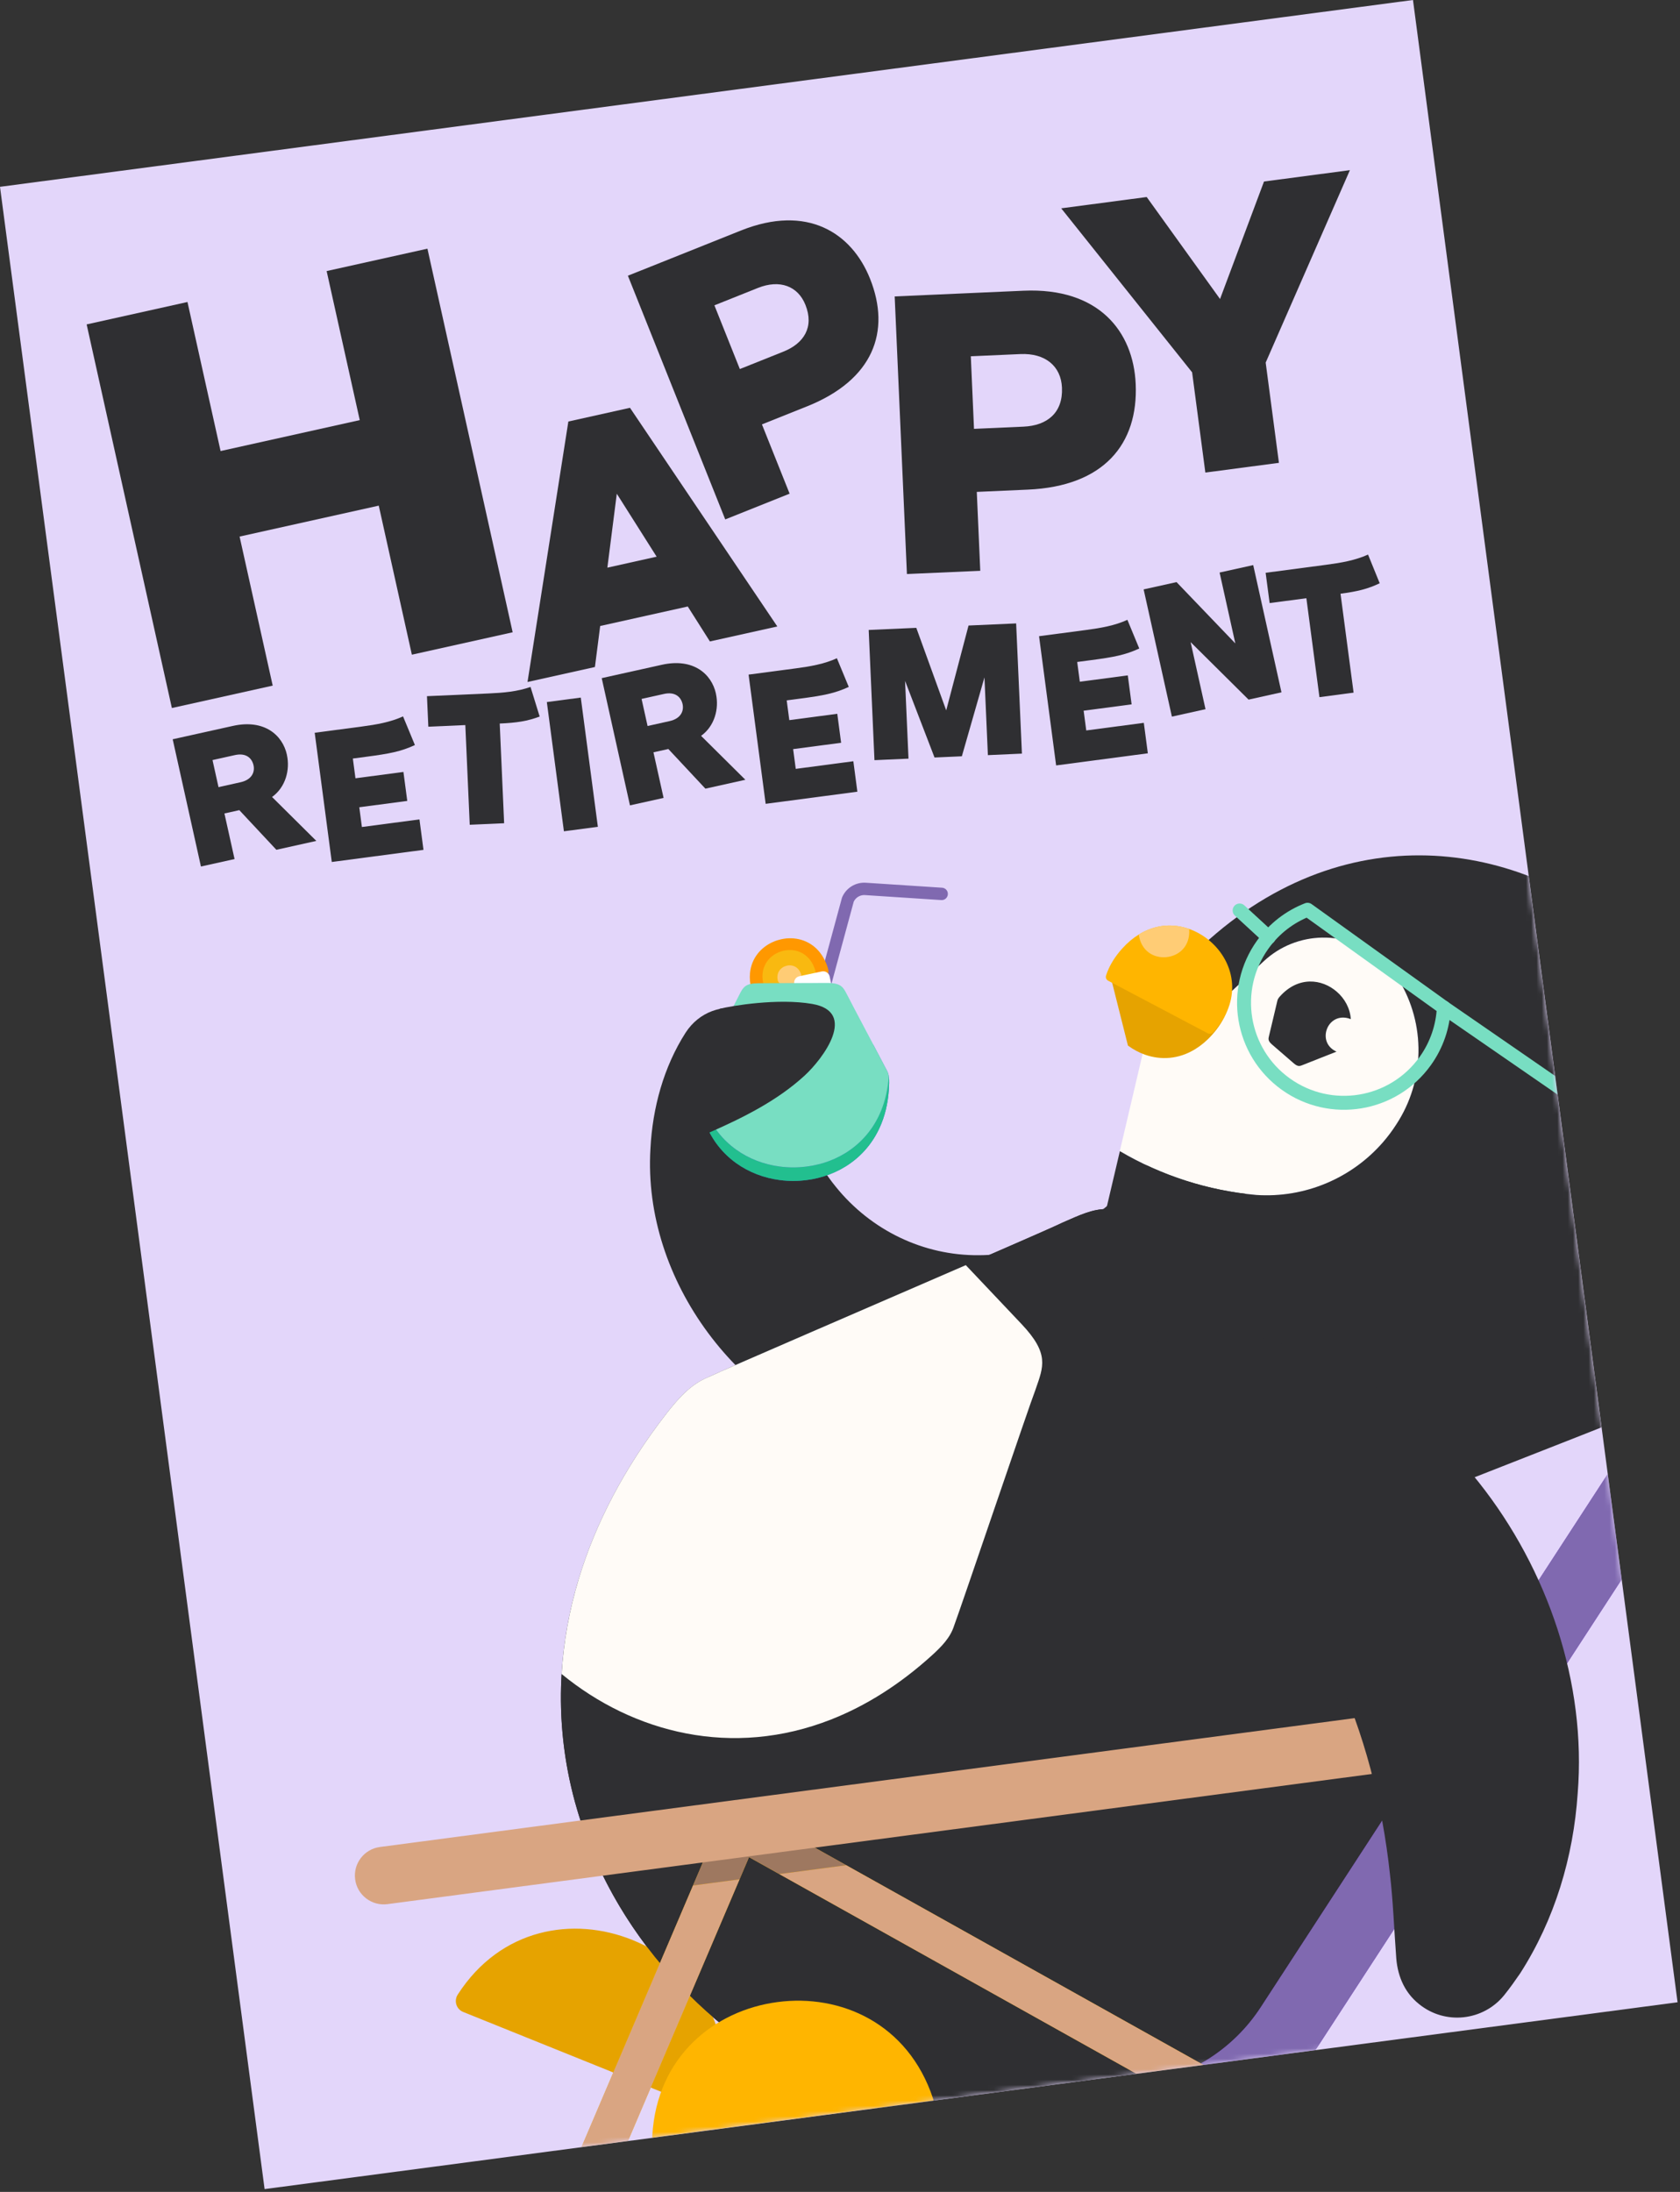
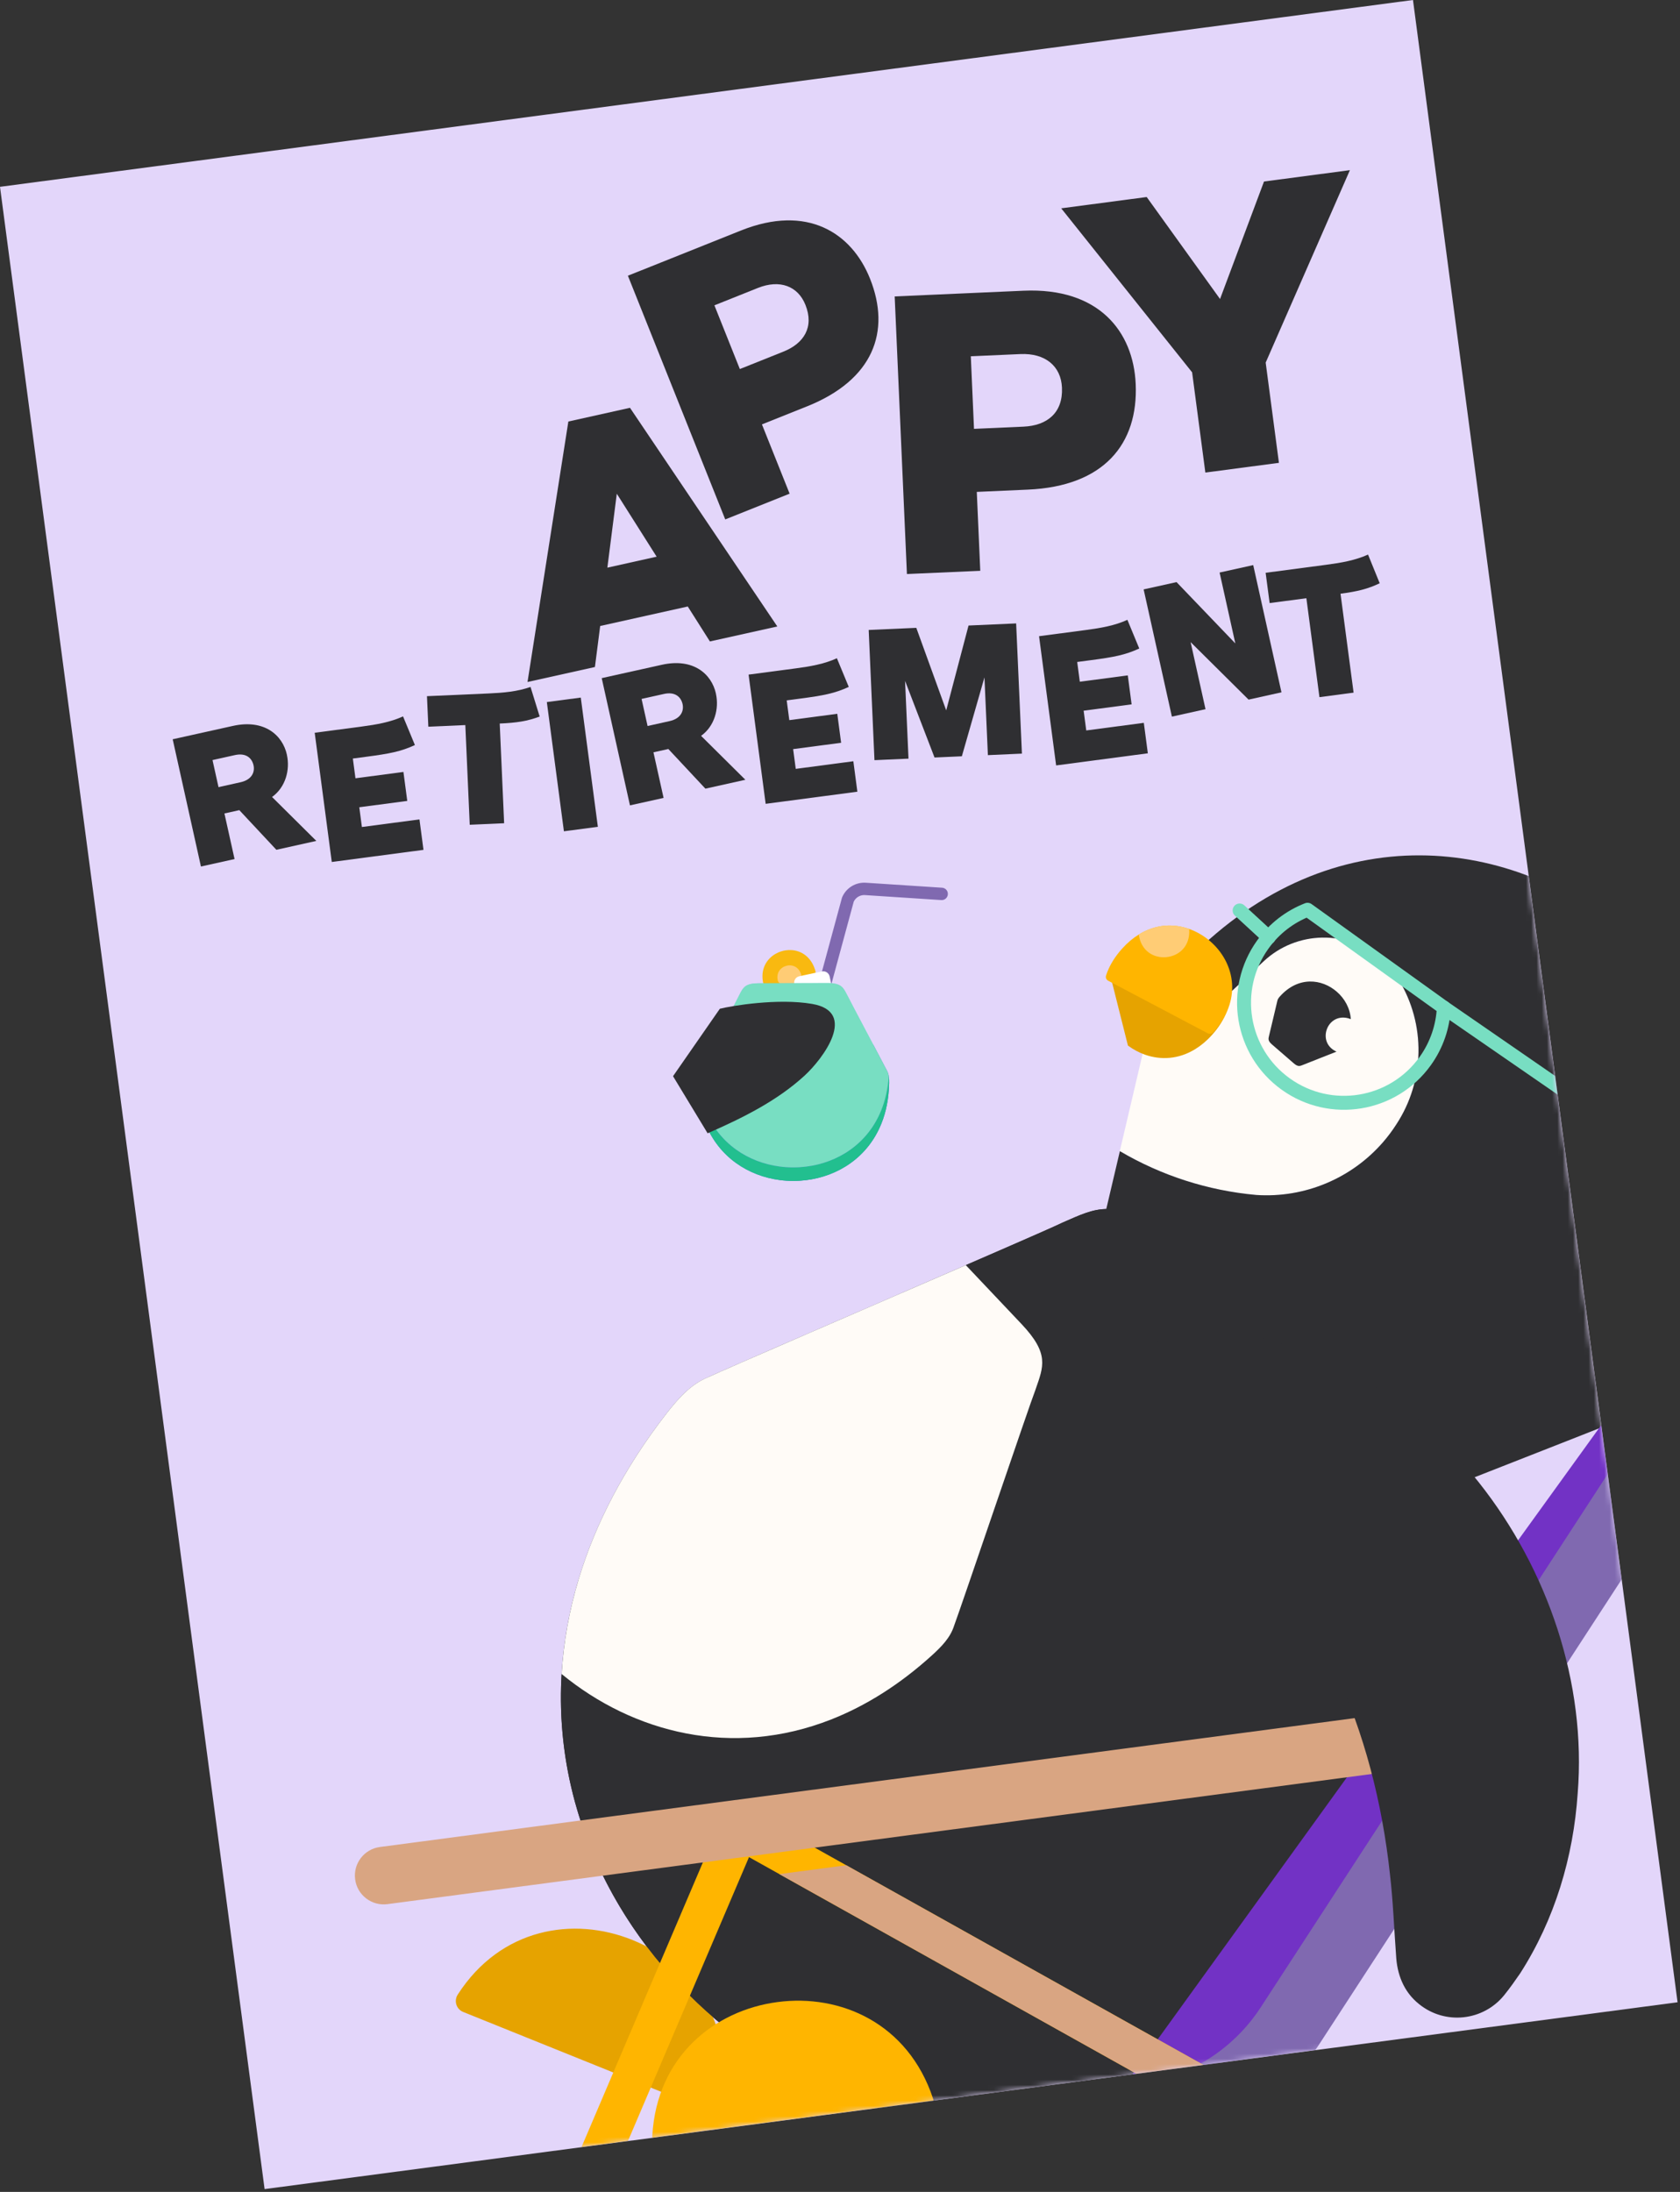
<svg xmlns="http://www.w3.org/2000/svg" width="322" height="420" viewBox="0 0 322 420" fill="none">
  <rect x="0" y="0" width="322" height="420" fill="#333333" stroke="none" />
  <g clip-path="url(#clip0_526_23032)">
    <path d="M270.821 -6.74923e-05L0 35.797L50.713 419.46L321.534 383.663L270.821 -6.74923e-05Z" fill="#E3D6FA" />
    <path d="M54.985 144.629C55.63 147.522 54.726 150.863 52.143 152.713L60.63 161.131L52.969 162.832L45.87 155.235L43.014 155.869L44.957 164.607L38.513 166.036L33.099 141.656L44.629 139.096C50.652 137.755 54.158 140.854 54.99 144.615L54.985 144.629ZM46.102 149.89C48.294 149.404 48.879 147.922 48.591 146.635C48.298 145.309 47.213 144.2 45.014 144.687L40.731 145.64L41.882 150.829L46.095 149.891L46.102 149.89Z" fill="#2F2F32" />
    <path d="M60.318 140.407L69.339 139.215C72.17 138.841 74.844 138.376 77.25 137.27L79.524 142.763C76.81 144.02 74.6 144.424 70.28 144.995L67.63 145.345L68.13 149.13L77.325 147.915L78.059 153.467L68.864 154.682L69.364 158.467L80.397 157.009L81.168 162.845L63.591 165.168L60.318 140.407Z" fill="#2F2F32" />
    <path d="M81.835 133.397L93.596 132.879C96.446 132.752 99.152 132.525 101.683 131.626L103.437 137.299C101.049 138.192 99.062 138.494 95.781 138.639L96.626 157.744L90.032 158.038L89.187 138.934L82.097 139.247L81.836 133.403L81.835 133.397Z" fill="#2F2F32" />
    <path d="M114.59 158.427L108.083 159.287L104.811 134.526L111.317 133.666L114.59 158.427Z" fill="#2F2F32" />
    <path d="M137.215 132.913C137.86 135.806 136.957 139.147 134.374 140.998L142.861 149.415L135.2 151.117L128.1 143.519L125.245 144.153L127.187 152.891L120.743 154.32L115.329 129.941L126.859 127.38C132.882 126.039 136.388 129.138 137.22 132.899L137.215 132.913ZM128.332 138.175C130.525 137.688 131.11 136.207 130.828 134.919C130.534 133.593 129.45 132.483 127.251 132.971L122.968 133.924L124.119 139.112L128.332 138.175Z" fill="#2F2F32" />
    <path d="M143.472 129.265L152.493 128.073C155.324 127.698 157.998 127.233 160.404 126.128L162.679 131.621C159.965 132.878 157.755 133.282 153.434 133.853L150.784 134.203L151.284 137.988L160.479 136.773L161.213 142.325L152.018 143.54L152.519 147.325L163.558 145.866L164.329 151.701L146.752 154.025L143.479 129.264L143.472 129.265Z" fill="#2F2F32" />
    <path d="M195.868 144.403L189.345 144.695L188.688 129.797L184.355 144.915L179.118 145.148L173.471 130.47L174.128 145.368L167.606 145.659L166.499 120.71L175.624 120.304L181.356 136.119L185.636 119.86L194.761 119.455L195.868 144.403Z" fill="#2F2F32" />
    <path d="M199.152 121.905L208.173 120.713C211.004 120.339 213.678 119.874 216.084 118.768L218.358 124.261C215.644 125.518 213.434 125.922 209.114 126.493L206.464 126.843L206.964 130.628L216.159 129.413L216.893 134.965L207.698 136.18L208.198 139.965L219.231 138.507L220.002 144.343L202.425 146.666L199.152 121.905Z" fill="#2F2F32" />
    <path d="M245.613 132.658L239.31 134.056L228.202 123.038L231.056 135.888L224.612 137.317L219.198 112.938L225.502 111.54L236.771 123.29L233.756 109.708L240.2 108.279L245.613 132.658Z" fill="#2F2F32" />
    <path d="M242.586 109.754L254.257 108.211C257.088 107.837 259.762 107.372 262.207 106.262L264.443 111.76C262.141 112.858 260.189 113.332 256.933 113.763L259.439 132.72L252.894 133.585L250.388 114.628L243.347 115.558L242.58 109.755L242.586 109.754Z" fill="#2F2F32" />
-     <path d="M98.26 121.155L78.942 125.447L72.595 96.887L45.921 102.814L52.268 131.374L32.943 135.667L16.607 62.161L35.932 57.868L42.279 86.428L68.953 80.501L62.606 51.941L81.924 47.649L98.26 121.155Z" fill="#2F2F32" />
    <path d="M108.943 80.766L120.747 78.142L148.985 120.04L136.066 122.909L131.822 116.214L115.034 119.948L114.026 127.81L101.107 130.679L108.936 80.76L108.943 80.766ZM125.856 106.669L118.219 94.603L116.411 108.771L125.856 106.669Z" fill="#2F2F32" />
    <path d="M166.754 53.396C170.804 63.535 167.389 72.791 154.645 77.88L146.039 81.321L151.343 94.594L139.004 99.525L120.347 52.831L142.027 44.166C154.701 39.099 163.235 44.591 166.754 53.396ZM150.141 67.382C154.079 65.811 156.081 62.686 154.375 58.417C152.934 54.816 149.466 53.496 145.266 55.173L136.928 58.506L141.803 70.714L150.141 67.382Z" fill="#2F2F32" />
    <path d="M217.675 73.571C218.185 85.123 211.534 93.179 197.021 93.818L187.218 94.254L187.884 109.374L173.828 109.992L171.481 56.799L196.176 55.707C210.617 55.071 217.227 63.533 217.674 73.564L217.675 73.571ZM196.187 81.751C200.668 81.553 203.759 79.13 203.543 74.271C203.362 70.168 200.357 67.633 195.569 67.846L186.072 68.268L186.684 82.174L196.18 81.752L196.187 81.751Z" fill="#2F2F32" />
    <path d="M242.589 69.477L245.128 88.686L231.026 90.55L228.487 71.341L203.398 39.918L219.783 37.752L233.841 57.295L242.268 34.781L258.73 32.605L242.589 69.477Z" fill="#2F2F32" />
    <mask id="mask0_526_23032" style="mask-type:luminance" maskUnits="userSpaceOnUse" x="0" y="0" width="322" height="420">
      <path d="M270.821 -6.74923e-05L0 35.797L50.713 419.46L321.534 383.663L270.821 -6.74923e-05Z" fill="white" />
    </mask>
    <g mask="url(#mask0_526_23032)">
-       <path d="M238.81 230.322C238.646 238.118 236.076 245.826 232.049 252.584C219.199 274.542 190.201 284.523 166.078 276.788C141.745 269.848 123.159 245.478 124.667 220.111C125.068 212.271 127.203 204.45 131.395 197.893C136.709 189.659 149.447 192.613 150.714 202.195C151.09 205.137 151.522 208.262 152.18 210.905C153.606 216.929 156.483 222.86 160.185 227.39C166.918 235.738 176.99 240.613 187.638 240.517C197.239 240.482 206.765 236.264 213.957 229.52C215.952 227.688 218.041 225.326 219.964 223.097C226.576 215.544 238.95 220.41 238.81 230.322Z" fill="#2F2F32" />
      <path opacity="0.8" d="M135.239 215.361C137.844 221.768 143.45 225.318 149.446 226.106C150.334 226.225 151.228 226.284 152.126 226.277C152.913 226.278 153.7 226.226 154.488 226.129C160.59 225.388 166.334 221.794 168.948 215.262C169.846 213.018 170.37 210.436 170.421 207.496C170.428 206.701 170.405 205.884 170.01 205.176L167.372 200.164L135.252 215.36L135.239 215.361Z" fill="#4253B9" />
      <path d="M149.293 221.134L162.506 172.386C163.078 171.057 164.426 170.236 165.868 170.328L180.487 171.282" stroke="#8069B0" stroke-width="2.374" stroke-linecap="round" stroke-linejoin="round" />
-       <path d="M144.074 189.728C143.749 188.558 143.657 187.468 143.748 186.471C144.021 183.568 145.882 181.466 148.222 180.461C148.52 180.33 148.826 180.217 149.143 180.129C149.496 180.023 149.86 179.943 150.225 179.881C152.7 179.495 155.345 180.248 157.13 182.485C157.752 183.269 158.273 184.23 158.643 185.388C158.743 185.703 158.826 186.033 158.758 186.357C158.667 186.914 157.53 192.608 157.462 193.037C157.462 193.037 157.462 193.037 157.463 193.043C157.354 193.609 157.317 193.974 156.588 194.268C156.489 194.307 156.376 194.348 156.243 194.385L151.01 195.943C149.943 196.261 149.706 195.952 149.257 195.486C148.972 195.163 144.9 191.017 144.517 190.601C144.276 190.364 144.168 190.044 144.08 189.728L144.074 189.728Z" fill="#FF9800" />
      <path d="M146.38 188.767C146.157 187.977 146.099 187.237 146.161 186.566C146.348 184.606 147.604 183.186 149.186 182.498C149.391 182.412 149.597 182.333 149.806 182.272C150.046 182.201 150.294 182.142 150.538 182.103C152.209 181.843 153.995 182.348 155.206 183.868C155.63 184.396 155.978 185.045 156.227 185.832C156.295 186.046 156.35 186.269 156.301 186.492C156.239 186.867 155.468 190.715 155.428 191.003C155.354 191.387 155.334 191.632 154.835 191.829C154.766 191.858 154.691 191.881 154.603 191.912L151.068 192.963C150.348 193.177 150.189 192.968 149.879 192.655C149.686 192.437 146.934 189.632 146.674 189.352C146.508 189.19 146.44 188.976 146.379 188.761L146.38 188.767Z" fill="#F9B910" />
      <path d="M149.112 187.987C149.012 187.632 148.982 187.302 149.014 187.002C149.095 186.125 149.66 185.487 150.368 185.183C150.461 185.144 150.549 185.113 150.65 185.08C150.757 185.046 150.865 185.025 150.981 185.004C151.726 184.885 152.53 185.114 153.073 185.79C153.261 186.027 153.418 186.315 153.53 186.668C153.562 186.762 153.588 186.863 153.568 186.958C153.538 187.126 153.195 188.851 153.179 188.978C153.149 189.146 153.137 189.259 152.913 189.347C152.882 189.358 152.85 189.369 152.806 189.381L151.221 189.853C150.899 189.948 150.828 189.853 150.691 189.713C150.606 189.613 149.371 188.359 149.256 188.236C149.181 188.168 149.148 188.067 149.123 187.972L149.112 187.987Z" fill="#FFCC75" />
      <path d="M157.519 186.14L153.207 187.061C152.525 187.206 152.091 187.877 152.236 188.558L153.158 192.871C153.303 193.552 153.974 193.987 154.655 193.841L158.968 192.92C159.649 192.774 160.084 192.104 159.938 191.422L159.017 187.11C158.871 186.428 158.201 185.994 157.519 186.14Z" fill="white" />
      <path opacity="0.8" d="M154.231 195.953L150.934 193.025C150.413 192.562 149.615 192.609 149.152 193.13L146.224 196.428C145.761 196.949 145.808 197.746 146.329 198.209L149.627 201.137C150.148 201.6 150.945 201.553 151.408 201.032L154.336 197.735C154.799 197.214 154.752 196.416 154.231 195.953Z" fill="white" />
      <path opacity="0.34" d="M170.415 207.497C170.37 210.436 169.839 213.019 168.942 215.263C166.329 221.802 160.59 225.388 154.482 226.136C153.701 226.233 152.913 226.278 152.12 226.284C151.222 226.291 150.329 226.232 149.44 226.114C143.451 225.324 137.838 221.775 135.233 215.369C134.328 213.133 133.783 210.548 133.716 207.611C133.702 206.812 133.726 206.002 134.117 205.288C134.711 204.068 141.232 191.659 141.671 190.709L141.675 190.695C142.313 189.463 142.643 188.638 144.535 188.454C144.794 188.426 145.087 188.414 145.415 188.416L158.598 188.379C161.287 188.372 161.619 189.246 162.347 190.639L162.349 190.652C162.796 191.597 169.385 203.972 169.985 205.192C170.381 205.901 170.41 206.717 170.397 207.512L170.415 207.497Z" fill="#239BD7" />
      <path d="M256.444 374.756C247.931 384.902 238.741 392.455 229.239 397.752C201.53 413.217 171.23 409.474 147.749 394.733L147.742 394.734C144.729 392.836 141.831 390.765 139.069 388.532C114.698 368.895 100.542 336.598 110.987 302.348C114.158 291.943 119.595 281.357 127.712 270.896C129.923 268.065 132.324 265.281 135.729 263.892C141.259 261.305 199.354 236.384 203.586 234.302C203.611 234.292 203.635 234.276 203.654 234.267C210.161 231.432 213.801 229.291 223.231 236.902L269.469 274.209C278.899 281.813 277.58 285.832 276.183 292.788C276.179 292.808 276.17 292.835 276.167 292.862C275.027 297.441 262.955 359.488 261.597 365.441C260.966 369.06 258.743 371.992 256.451 374.755L256.444 374.756Z" fill="#2F2F32" />
      <path d="M88.77 385.516C87.452 384.982 86.966 383.386 87.733 382.189C95.968 369.396 109.951 367.174 121.207 371.722C132.467 376.257 141.007 387.554 138.066 402.481C137.791 403.876 136.33 404.686 135.014 404.158L88.77 385.516Z" fill="#E6A300" />
      <path d="M269.47 274.209L223.232 236.902C213.803 229.298 210.161 231.432 203.654 234.267C203.635 234.276 203.611 234.292 203.586 234.302C202.163 235.002 194.664 238.277 185.115 242.419L195.799 253.708C201.19 259.406 199.992 261.86 198.494 266.205C198.495 266.218 198.484 266.232 198.48 266.252C197.353 269.091 184.242 307.84 182.856 311.547C182.132 313.814 180.459 315.498 178.745 317.076C172.409 322.847 165.859 326.895 159.304 329.474C140.352 336.932 121.395 332.051 107.642 320.767C106.028 347.919 119.126 372.457 139.062 388.526C141.832 390.765 144.722 392.83 147.734 394.721L147.741 394.721C171.223 409.469 201.524 413.218 229.233 397.753C238.735 392.455 247.924 384.896 256.438 374.757C258.737 371.992 260.954 369.062 261.584 365.442C262.943 359.489 275.014 297.443 276.154 292.864C276.157 292.837 276.167 292.816 276.17 292.789C277.566 285.827 278.886 281.815 269.457 274.211L269.47 274.209Z" fill="#2F2F32" />
      <path d="M265.1 218.83C266.011 217.778 266.847 216.657 267.609 215.474C273.12 207.089 273.305 196.278 268.073 187.713C267.173 186.218 266.044 184.878 264.72 183.741C258.204 178.126 248.513 178.318 242.221 184.175L236.242 189.762C235.483 190.472 234.288 190.368 233.66 189.539C232.469 187.977 231.026 186.436 229.365 184.989C228.861 184.55 228.347 184.139 227.829 183.742C226.914 184.663 226.011 185.623 225.113 186.62C223.34 188.6 221.626 190.716 221.065 193.375C220.483 195.571 217.535 208.164 214.629 220.574C222.568 225.246 231.492 228.134 240.768 228.968C250.094 229.592 259.082 225.766 265.093 218.824L265.1 218.83Z" fill="#FFFBF7" />
      <path d="M317.597 266.706C344.498 234.408 335.055 199.204 312.232 179.461C290.157 160.322 255.538 155.673 227.836 183.741C228.354 184.139 228.867 184.55 229.372 184.988C231.038 186.428 232.483 187.975 233.667 189.538C234.294 190.36 235.495 190.464 236.248 189.761L242.228 184.174C248.52 178.317 258.211 178.125 264.727 183.74C266.045 184.878 267.18 186.217 268.079 187.712C273.312 196.277 273.127 207.088 267.615 215.473C266.853 216.656 266.017 217.777 265.107 218.829C259.096 225.771 250.115 229.595 240.782 228.972C231.506 228.138 222.582 225.25 214.643 220.579C211.726 233.01 208.852 245.265 208.426 246.705C207.211 251.813 206.136 254.75 212.908 260.612L246.122 289.374C252.893 295.236 255.643 293.751 260.525 291.826C263.253 290.573 307.316 273.458 311.496 271.678C314.05 270.744 315.891 268.742 317.598 266.713L317.597 266.706Z" fill="#2F2F32" />
      <path d="M315.196 190.328L304.377 186.654C304.377 186.654 304.349 186.638 304.335 186.633C304.191 186.54 304.054 186.447 303.926 186.366C302.763 185.614 301.903 185.058 301.65 184.882C301 184.482 300.606 183.832 300.251 183.184C295.971 175.273 297.617 168.068 301.921 163.255C301.961 163.21 301.995 163.173 302.029 163.129C302.293 162.845 302.587 162.589 302.928 162.387C303.844 161.826 305.089 161.714 305.982 162.311C306.658 162.766 307.043 163.542 307.309 164.314C308.686 168.324 308.897 172.653 310.582 176.57C312.077 180.033 314.134 183.284 316.401 186.291C316.749 186.744 317.116 187.181 317.516 187.581L315.196 190.328Z" fill="#2F2F32" />
      <path d="M318.645 191.952C318.227 192.066 317.089 192.486 316.238 192.552C315.643 192.171 315.056 191.796 314.489 191.432C312.23 189.979 310.286 188.72 309.875 188.44C309.226 188.047 308.832 187.397 308.476 186.742C303.226 177.05 306.881 168.418 313.415 163.946C313.421 163.945 313.428 163.945 313.439 163.93C314.079 163.458 314.819 163.006 315.587 162.662C315.599 162.654 315.618 162.645 315.636 162.636C317.217 161.941 318.915 161.73 320.101 162.813C321.699 164.275 320.26 167.49 319.745 169.152C318.248 173.903 317.198 178.32 318.587 183.273C319.162 185.336 320.069 187.283 320.974 189.223C321.315 189.965 321.393 190.454 321.269 190.805C321.012 191.495 319.951 191.602 318.652 191.951L318.645 191.952Z" fill="#2F2F32" />
      <path d="M256.165 201.509C256.165 201.509 256.133 201.52 256.115 201.529C255.593 201.749 250.095 203.886 249.755 204.043C249.15 204.28 248.801 204.471 247.956 203.736L243.807 200.144C242.962 199.41 243.098 199.044 243.25 198.407C243.359 198.045 244.686 192.3 244.83 191.749C244.904 191.418 245.112 191.154 245.336 190.908C248.842 187.013 253.361 187.545 256.207 190.016C257.733 191.336 258.774 193.206 258.904 195.282C258.848 195.257 258.792 195.231 258.731 195.213C256.519 194.462 254.873 195.657 254.307 197.235C253.76 198.75 254.197 200.621 256.165 201.509Z" fill="#2F2F32" />
      <path d="M232.739 197.803C234.019 196.269 234.875 194.706 235.379 193.156C235.505 192.772 235.331 192.349 234.972 192.16L212.949 187.461L216.187 200.345C217.183 201.079 218.279 201.675 219.442 202.086C222.443 203.146 225.888 203.005 229.096 201.02C230.182 200.351 231.248 199.476 232.255 198.359C232.335 198.269 232.414 198.174 232.494 198.084C232.574 197.995 232.66 197.898 232.733 197.81L232.739 197.803Z" fill="#E6A300" />
      <path d="M212.4 187.92L231.492 197.994C231.83 198.172 232.241 198.105 232.499 197.821C232.579 197.732 232.658 197.636 232.738 197.547C232.825 197.457 232.904 197.361 232.984 197.272C238.202 191.031 236.388 184.212 231.978 180.379C230.785 179.343 229.411 178.527 227.924 178.002C224.924 176.942 221.478 177.083 218.27 179.068C217.184 179.737 216.119 180.612 215.112 181.73C215.032 181.819 214.952 181.915 214.872 182.004C214.792 182.093 214.707 182.19 214.633 182.278C213.353 183.812 212.49 185.376 211.993 186.925C211.867 187.309 212.041 187.732 212.4 187.92Z" fill="#FFB500" />
      <path d="M223.559 183.408C221.201 183.634 218.7 182.285 218.267 179.055C221.476 177.076 224.921 176.929 227.921 177.989C227.921 177.989 227.922 177.996 227.923 178.002C228.179 181.327 225.943 183.178 223.559 183.401L223.559 183.408Z" fill="#FFCC75" />
      <path d="M127.565 411.591C126.153 411.778 124.944 410.626 125.026 409.211C125.892 394.02 136.976 385.207 149.015 383.622C161.053 382.024 174.04 387.656 178.829 402.099C179.277 403.451 178.402 404.872 176.996 405.058L127.571 411.591L127.565 411.591Z" fill="#FFB500" />
      <path d="M159.303 329.474C165.857 326.895 172.408 322.847 178.744 317.076C180.452 315.506 182.131 313.814 182.855 311.547C184.242 307.847 197.352 269.091 198.479 266.253C198.483 266.232 198.494 266.218 198.492 266.205C199.991 261.86 201.181 259.4 195.797 253.709L185.113 242.419C166.244 250.608 139.398 262.174 135.727 263.886C132.327 265.267 129.928 268.057 127.71 270.89C119.593 281.351 114.156 291.937 110.985 302.342C109.085 308.57 108.004 314.735 107.647 320.766C121.4 332.05 140.357 336.932 159.309 329.473L159.303 329.474Z" fill="#FFFBF7" />
-       <path d="M82.094 424.064L219.097 405.955C230.613 404.433 240.884 397.951 247.221 388.217L386.483 174.22" stroke="#7232C5" stroke-width="13.256" stroke-linecap="round" stroke-linejoin="round" />
+       <path d="M82.094 424.064L219.097 405.955L386.483 174.22" stroke="#7232C5" stroke-width="13.256" stroke-linecap="round" stroke-linejoin="round" />
      <path d="M390.099 168.664C387.027 166.669 382.923 167.533 380.927 170.604L276.444 331.153L280.339 330.638C283.363 330.239 286.137 332.365 286.537 335.389C286.937 338.413 284.81 341.188 281.786 341.587L268.51 343.342L241.664 384.596C236.38 392.721 227.835 398.108 218.228 399.378L81.224 417.487C77.594 417.967 75.042 421.296 75.522 424.926C76.002 428.557 79.331 431.108 82.961 430.628L219.965 412.519C233.415 410.741 245.376 403.197 252.776 391.826L392.038 177.829C394.034 174.763 393.17 170.653 390.098 168.657L390.099 168.664Z" fill="#8069B0" />
      <path d="M88.759 474.482L141.689 350.376L308.576 443.649" stroke="#FFB500" stroke-width="7.734" stroke-linecap="round" stroke-linejoin="round" />
      <path d="M143.577 346.997C142.621 346.46 141.479 346.362 140.444 346.715C139.408 347.069 138.566 347.849 138.135 348.857L137.869 349.477L146.071 348.392L143.577 346.997Z" fill="#FFB500" />
-       <path d="M85.2 472.971C84.365 474.938 85.274 477.206 87.242 478.048C87.903 478.328 88.596 478.414 89.26 478.326C90.569 478.153 91.757 477.314 92.313 476.007L141.742 360.112L132.831 361.289L85.2 472.971Z" fill="#D9A582" />
      <path d="M310.46 440.277L162.196 357.408L149.377 359.102L306.688 447.028C308.55 448.067 310.91 447.401 311.949 445.538C312.989 443.675 312.323 441.316 310.46 440.277Z" fill="#D9A582" />
      <path opacity="0.2" d="M286.537 335.396C286.138 332.371 283.363 330.245 280.339 330.645L276.445 331.16L268.511 343.355L281.787 341.6C284.811 341.2 286.938 338.426 286.538 335.402L286.537 335.396Z" fill="#09090A" />
-       <path d="M146.072 348.392L137.87 349.477L132.83 361.283L141.741 360.105L143.56 355.849L149.376 359.096L162.195 357.401L146.072 348.392Z" fill="#9E7860" />
      <path d="M284.824 337.026L74.267 364.858C71.243 365.257 68.469 363.131 68.069 360.107C67.67 357.083 69.796 354.309 72.82 353.909L283.377 326.077C286.401 325.678 289.175 327.804 289.575 330.828C289.975 333.852 287.848 336.626 284.824 337.026Z" fill="#D9A582" />
      <path d="M237.592 174.461L243.172 179.601" stroke="#78DEC2" stroke-width="2.673" stroke-linecap="round" stroke-linejoin="round" />
      <path d="M276.734 193.07L300.536 209.494C301.771 210.348 302.583 211.677 302.78 213.167L303.719 220.273" stroke="#78DEC2" stroke-width="2.673" stroke-linecap="round" stroke-linejoin="round" />
      <path d="M250.61 174.321C247.279 175.621 244.275 177.862 242.037 180.985C235.865 189.582 237.834 201.551 246.43 207.717C255.027 213.889 266.996 211.92 273.162 203.324C275.4 200.207 276.563 196.642 276.734 193.07L250.61 174.321Z" stroke="#78DEC2" stroke-width="2.673" stroke-linecap="round" stroke-linejoin="round" />
      <path d="M229.209 254.679C272.887 256.588 305.778 301.466 302.392 343.601C301.566 355.867 297.981 367.809 291.366 378.118C290.386 379.54 289.403 380.936 288.326 382.272C284.308 387.265 276.999 388.054 272.005 384.029C268.993 381.639 267.755 378.227 267.579 374.662C267.198 369.601 267.006 364.221 266.413 359.188C264.94 345.467 261.488 332.054 255.781 319.851C250.123 307.622 242.119 296.359 232.621 286.349C229.084 282.572 225.306 279.102 221.598 275.419C213.241 268.034 218.054 254.664 229.208 254.672L229.209 254.679Z" fill="#2F2F32" />
      <path d="M154.462 223.554C153.68 223.65 152.893 223.696 152.1 223.702C151.202 223.709 150.308 223.65 149.42 223.531C143.431 222.742 137.818 219.193 135.213 212.786C134.446 210.906 133.948 208.774 133.765 206.397C133.713 206.798 133.707 207.205 133.715 207.611C133.782 210.548 134.32 213.134 135.232 215.369C137.838 221.775 143.444 225.325 149.44 226.114C150.328 226.232 151.222 226.291 152.119 226.284C152.907 226.285 153.694 226.234 154.481 226.136C160.583 225.395 166.328 221.802 168.942 215.269C169.839 213.025 170.364 210.443 170.415 207.503C170.423 207.069 170.411 206.631 170.341 206.201C170.182 208.617 169.687 210.782 168.928 212.686C166.315 219.225 160.576 222.811 154.468 223.553L154.462 223.554Z" fill="#22BF8F" />
      <path d="M162.36 190.638L162.358 190.625C161.629 189.232 161.291 188.358 158.608 188.365L145.426 188.401C145.098 188.405 144.811 188.417 144.545 188.439C142.647 188.624 142.318 189.455 141.686 190.68C141.686 190.68 141.687 190.687 141.681 190.694C141.242 191.644 134.722 204.06 134.128 205.273C133.938 205.626 133.83 206.002 133.777 206.389C133.953 208.767 134.458 210.898 135.225 212.778C137.83 219.185 143.436 222.735 149.432 223.523C150.32 223.642 151.214 223.701 152.112 223.694C152.899 223.695 153.686 223.643 154.474 223.546C160.576 222.805 166.32 219.211 168.934 212.679C169.698 210.767 170.186 208.603 170.347 206.194C170.287 205.841 170.188 205.493 170.008 205.169C169.408 203.956 162.819 191.581 162.372 190.629L162.36 190.638Z" fill="#78DEC2" />
      <path d="M137.971 193.291C140.244 192.721 149.121 191.233 155.674 192.368C164.443 193.886 157.792 202.834 154.163 206.148C148.947 210.912 142.468 214.163 135.627 217.154L128.998 206.214L137.971 193.291Z" fill="#2F2F32" />
    </g>
  </g>
  <defs>
    <clipPath id="clip0_526_23032">
      <rect width="273.176" height="387" fill="white" transform="translate(0 35.797) rotate(-7.53)" />
    </clipPath>
  </defs>
</svg>